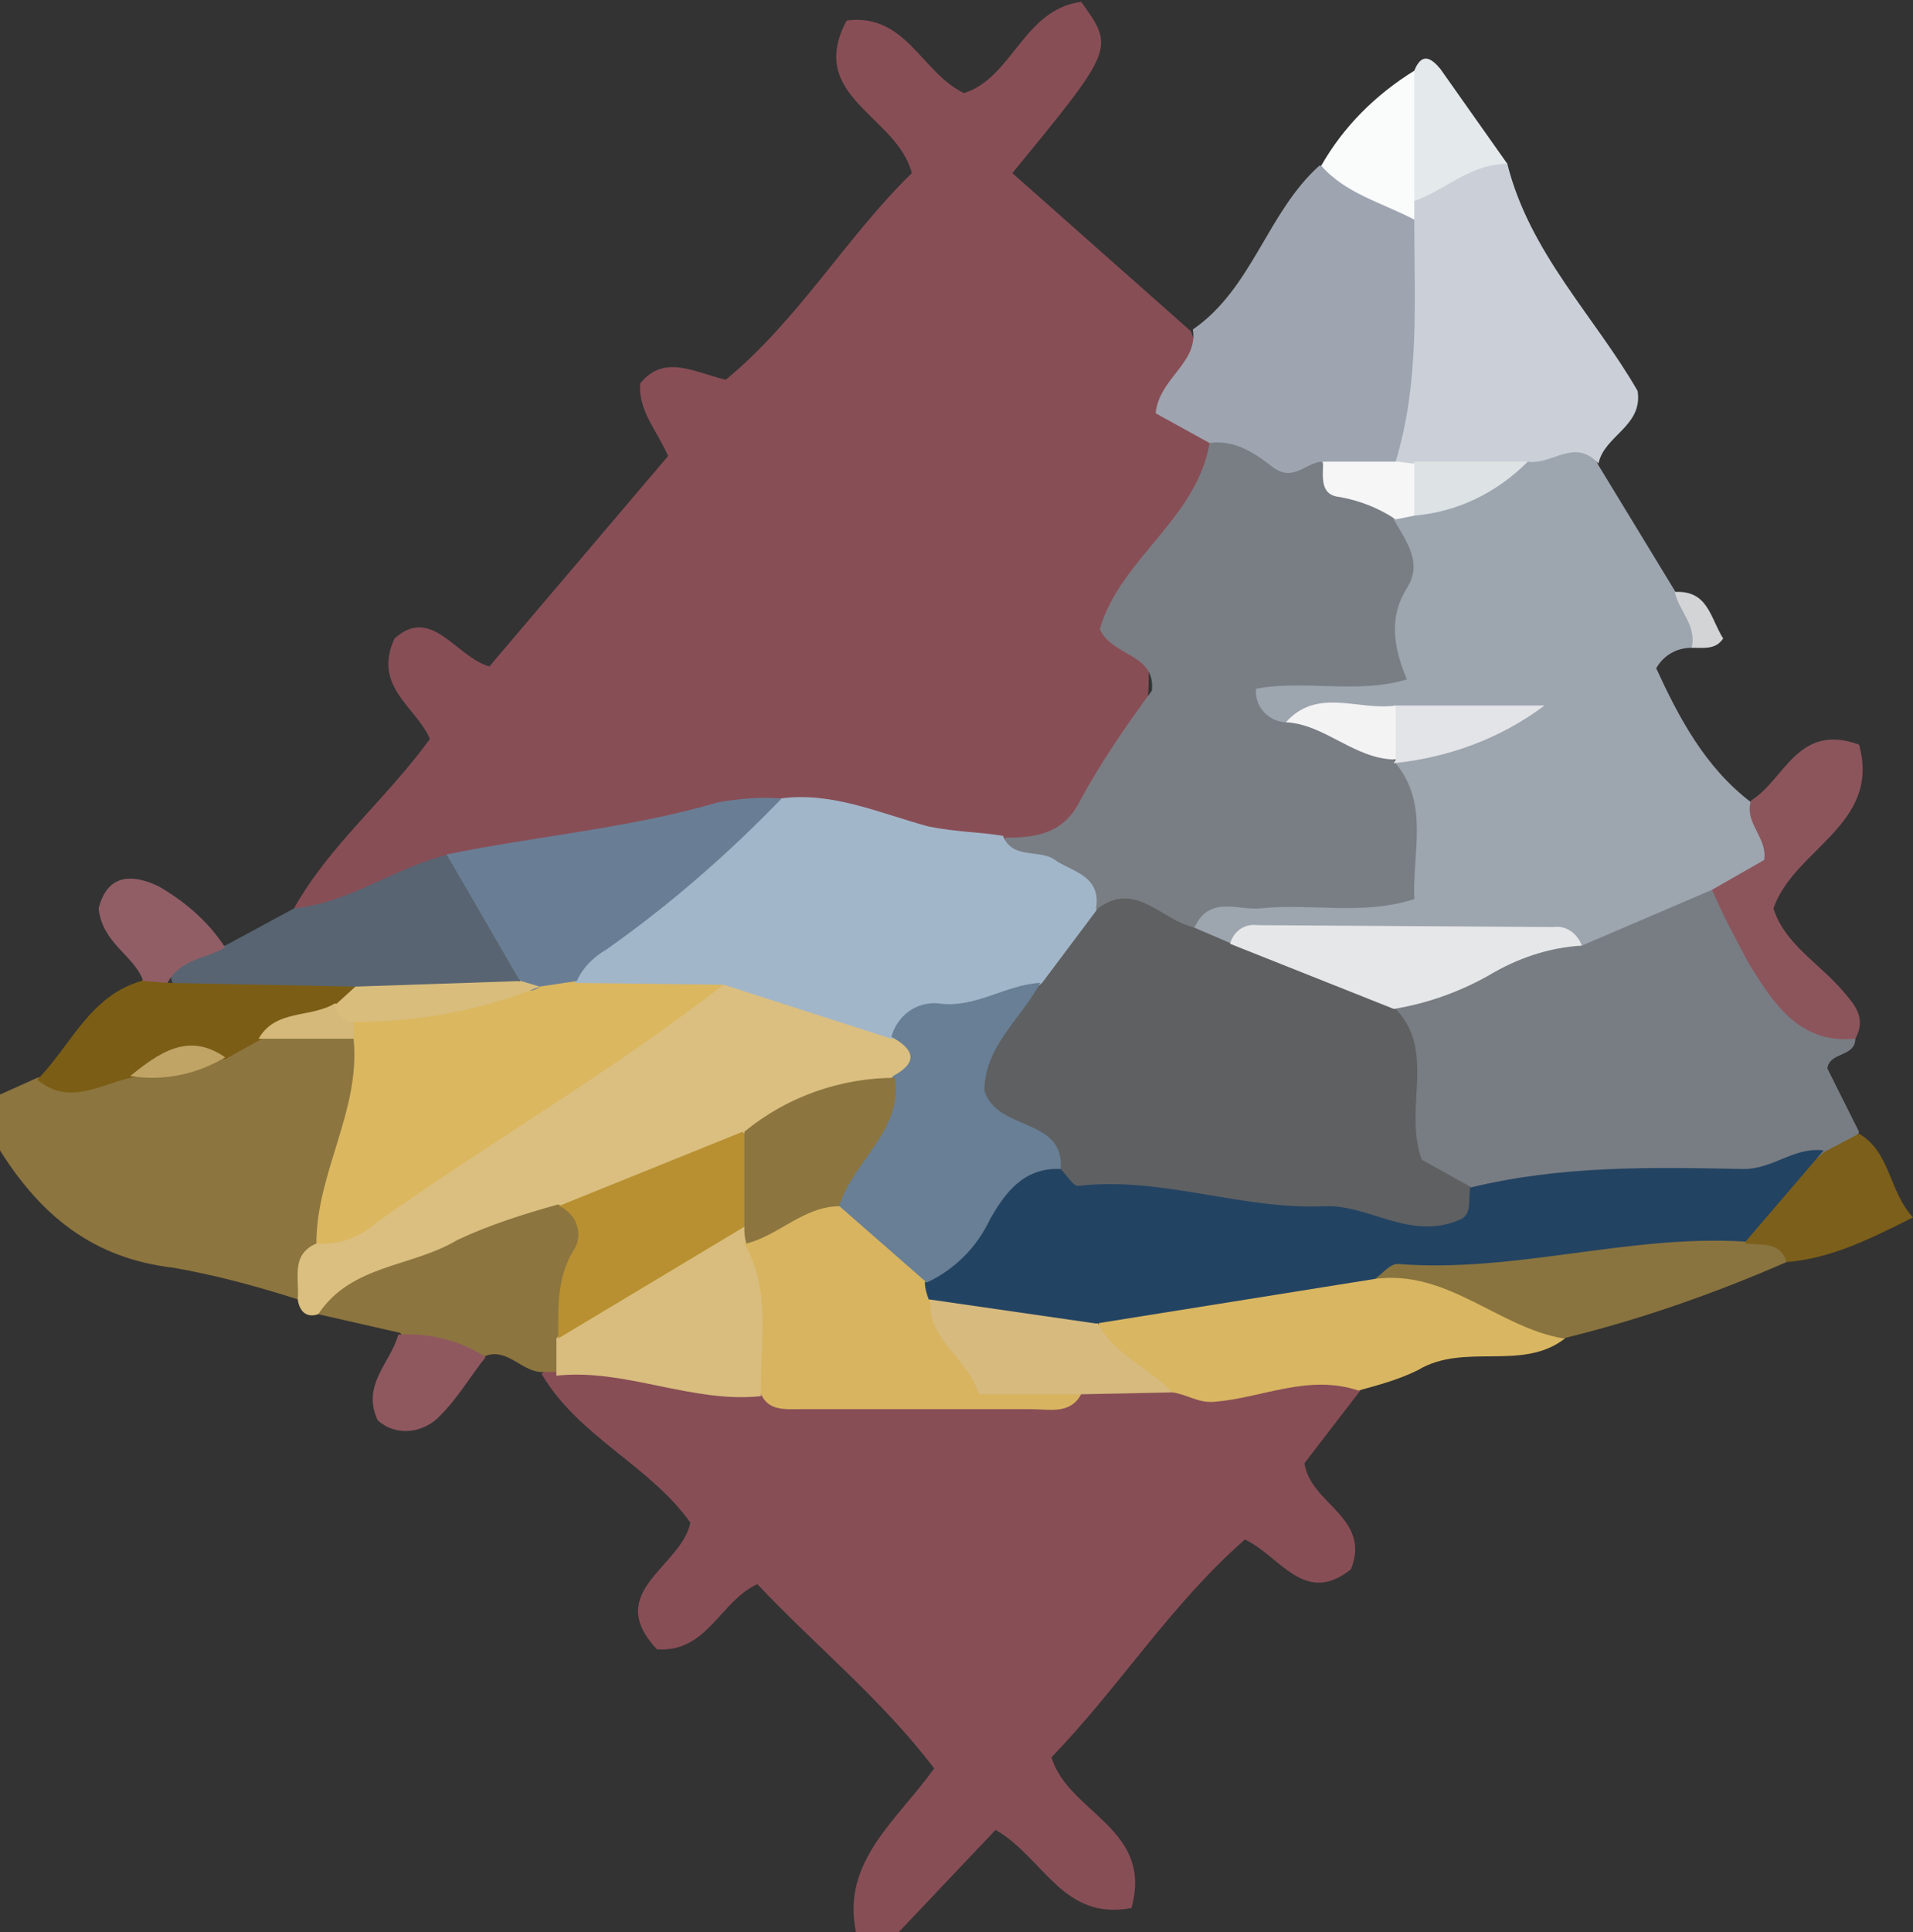
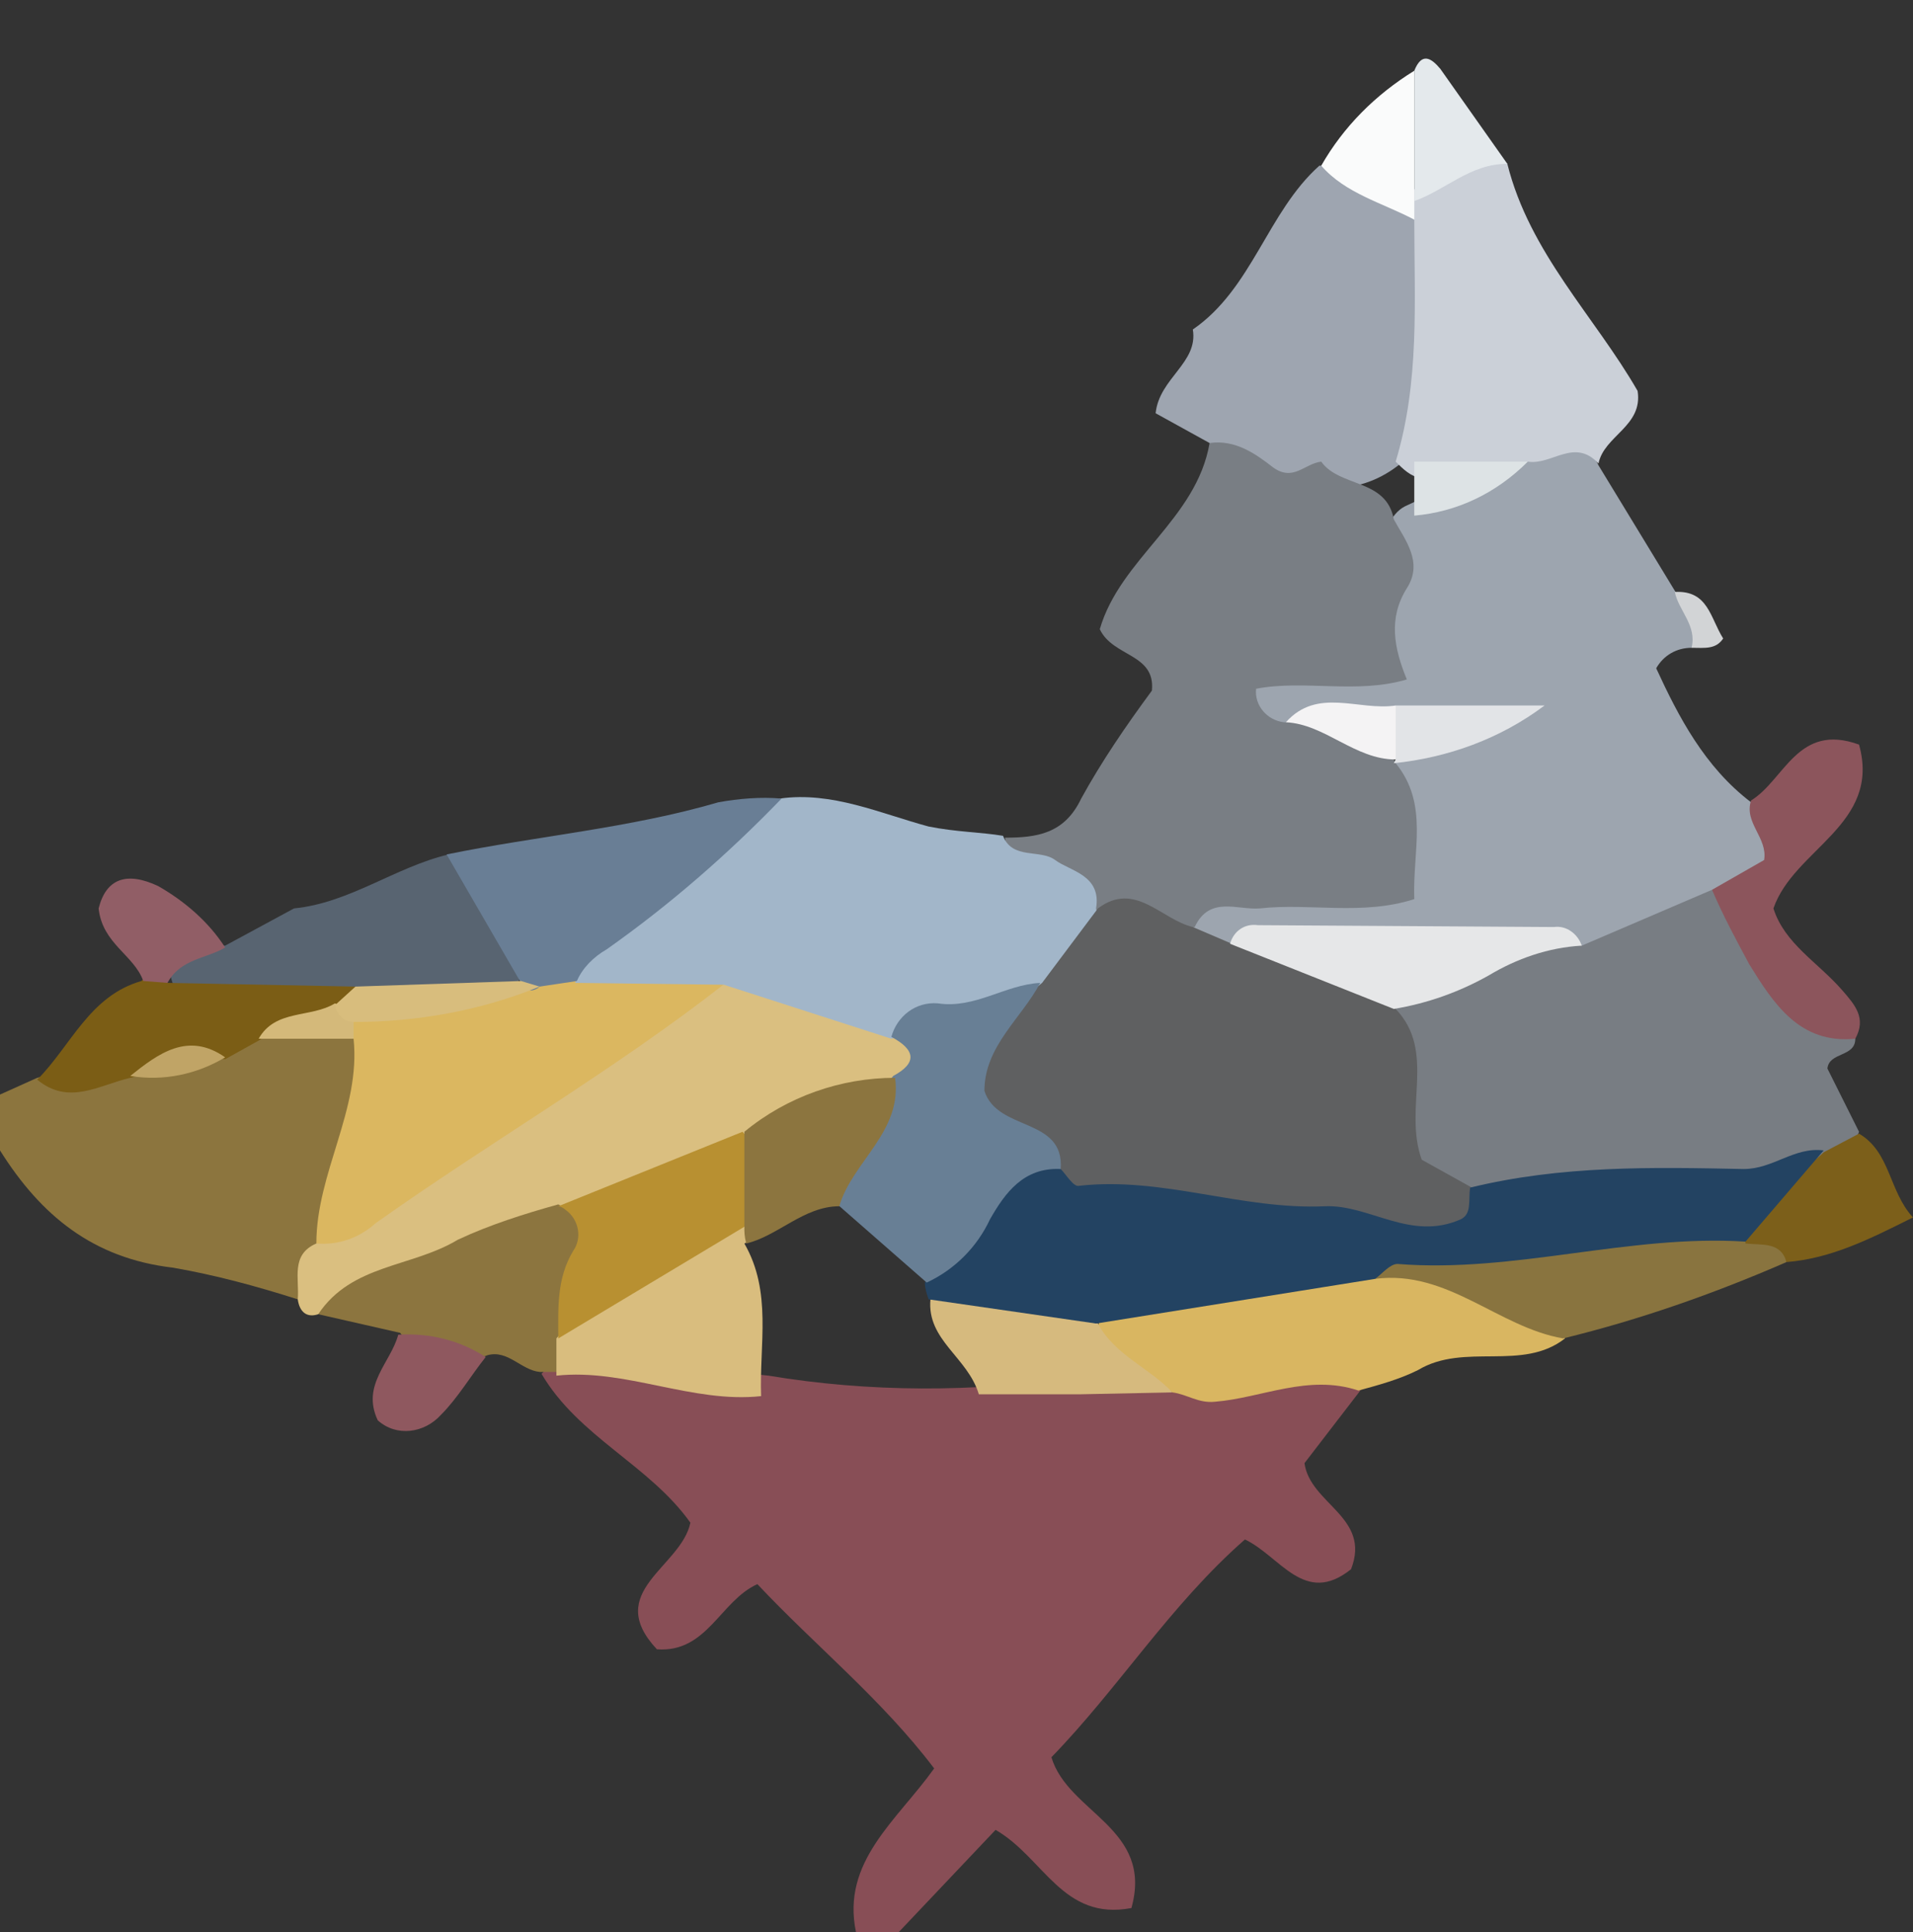
<svg xmlns="http://www.w3.org/2000/svg" version="1.1" id="Слой_1" x="0px" y="0px" viewBox="0 0 102.8 103.8" style="enable-background:new 0 0 102.8 103.8;" xml:space="preserve">
  <rect x="0" y="0" width="102.8" height="103.8" fill="#333333" stroke="none" />
  <style type="text/css">
	.st0{fill:#884E56;}
	.st1{fill:#8C753E;}
	.st2{fill:#9DA5AF;}
	.st3{fill:#787D83;}
	.st4{fill:#9EA5B0;}
	.st5{fill:#CBD0D8;}
	.st6{fill:#D9B661;}
	.st7{fill:#586471;}
	.st8{fill:#89743F;}
	.st9{fill:#8C555C;}
	.st10{fill:#7B5D15;}
	.st11{fill:#7C5F1A;}
	.st12{fill:#FAFBFB;}
	.st13{fill:#915E66;}
	.st14{fill:#E4E9EC;}
	.st15{fill:#D2D4D6;}
	.st16{fill:#DABF80;}
	.st17{fill:#8C753F;}
	.st18{fill:#8F585F;}
	.st19{fill:#D8B460;}
	.st20{fill:#D9BD7E;}
	.st21{fill:#D6BA7E;}
	.st22{fill:#DBB760;}
	.st23{fill:#D4B97A;}
	.st24{fill:#C0A466;}
	.st25{fill:#797E84;}
	.st26{fill:#A2B6C9;}
	.st27{fill:#697E95;}
	.st28{fill:#5F6061;}
	.st29{fill:#E6E7E8;}
	.st30{fill:#E2E4E7;}
	.st31{fill:#F6F6F7;}
	.st32{fill:#F4F3F4;}
	.st33{fill:#DDE3E5;}
	.st34{fill:#234362;}
	.st35{fill:#D8BD7D;}
	.st36{fill:#687F95;}
	.st37{fill:#B89031;}
</style>
  <title>karelia</title>
  <g id="Слой_1-2">
    <path class="st0" d="M46,103.8c-0.8-3.8,2.2-6,4.2-8.8c-2.8-3.7-6.4-6.6-9.5-9.9c-2,0.9-2.7,3.7-5.4,3.5c-2.9-3.1,1.3-4.4,1.8-6.8   c-2.2-3.1-6-4.6-8-8c0.4-0.4,0.8-0.8,1.4-0.9c3.7-0.7,7.2,0.7,10.8,1c5.4,0.9,11,0.9,16.5,0.1c1.6-0.3,3.2-0.4,4.8-0.3   c2.5,0.2,5,0.1,7.4-0.3c1.2-0.1,2.8-0.8,3.1,1.3l-3,3.9c0.3,2.2,3.6,2.9,2.5,5.7c-2.5,2-3.8-0.7-5.7-1.6c-4,3.5-6.8,8-10.4,11.7   c0.9,3,5.5,3.8,4.3,8.1c-3.7,0.7-4.7-2.7-7.3-4.2l-5.4,5.7H46z" />
    <path class="st1" d="M16,69.8c-2.2-0.7-4.4-1.3-6.7-1.7c-4.3-0.5-7.1-2.8-9.3-6.3v-3l2-0.9c1.7-0.5,3.4-0.8,5.2-1.1   c1.6-0.1,3.1-0.5,4.6-1.2c0.9-0.4,1.9-0.7,2.8-0.9c1.6-0.4,3.2,0,4.6,0.8c2,3.9-0.4,7.3-1.2,10.9C17.7,67.8,17,68.9,16,69.8z" />
-     <path class="st0" d="M15.8,48.8c1.9-3.4,4.9-5.8,7.3-9.1c-0.7-1.7-3.1-2.8-1.9-5.4c2-1.8,3.3,1,5.1,1.5l9.6-11.3   c-0.6-1.4-1.6-2.4-1.5-3.9c1.3-1.6,2.9-0.6,4.6-0.2c3.9-3.2,6.5-7.7,10-11.1c-0.8-3.1-5.7-4.1-3.5-8.2c3.2-0.4,4,2.8,6.3,3.9   c2.6-0.8,3.2-4.5,6.3-4.9c1.8,2.5,1.8,2.5-3.7,9.2l9.6,8.5c0.8,2.1-0.4,4.6,1.4,6.5c0.2,3.5-3.1,5.4-4.1,8.3   c1.6,7.3-1.3,12.2-8,13.5c-3.9,0-7.6-1.9-11.5-1.8c-5.8,0.5-11.4,2-17.2,3C21.7,47.5,19.1,50.5,15.8,48.8z" />
    <path class="st2" d="M90.9,34.8c-0.8,0-1.5,0.4-1.9,1.1c1.2,2.6,2.6,5.3,5.1,7.2c3.2,3,0.6,4.4-1.7,5.9c-2.7,0.9-5,3-8.1,2.6   c-6-0.6-12-0.3-18-0.1c-1.1,0-2.1-0.6-2.5-1.7c0.7-2.4,2.7-2,4.5-2.2s3.6,0.1,5.2-0.7c1.8-1.7,0.7-3.9,1.3-5.8   c1.5-2.1,3.8-2.3,6.1-2.4c-2,0.1-3.9,0.5-5.9,0.5s-3.8,0-5.8,0.2c-1.3-0.2-2.2-0.8-2.2-2.3c1.5-2,4-1,6.1-1.9c1.6-2,0.9-4.7,1.5-7   c0.2-0.4,0.5-0.8,0.9-1c2.1-1,4.2-1.8,6.2-2.9c1.5-0.5,3.1-1.6,4.2,0.7l4.2,6.9C90.9,32.6,92.2,33.3,90.9,34.8z" />
    <path class="st3" d="M85,50.8l7-3c3,2.3,4.4,6,7.7,8c0,1-1.4,0.7-1.5,1.6l1.7,3.4c-0.4,1.1-1.3,1.9-2.4,2.3   c-6,1.7-12.3,1.1-18.5,1.7c-5.8-1.8-4.3-6.6-4.4-10.8C77.6,51.5,80.9,50,85,50.8z" />
    <path class="st4" d="M65,23.8l-2.9-1.6c0.2-1.9,2.3-2.7,2-4.5c3.2-2.2,4-6.3,6.8-8.8c2.5-0.1,4.9,1.3,5.9,3.6   c0.8,4.2,1,8.3-1.3,12.2c-1,0.9-2.3,1.5-3.7,1.5C69.4,26.8,66.7,25.9,65,23.8z" />
    <path class="st5" d="M75,24.8c1.3-4.3,1-8.6,1-13c-0.4-0.4-0.4-0.9-0.2-1.4c1.4-1.6,2.9-2.9,5.2-1.6c1.2,4.8,4.7,8.2,7,12.2   c0.3,1.9-1.8,2.4-2.1,3.9c-1.3-1.4-2.5,0.1-3.8-0.1c-1.8,0.8-3.8,1.2-5.7,0.9C75.8,25.6,75.4,25.2,75,24.8z" />
    <path class="st6" d="M73,74.7c-2.7-0.9-5.2,0.4-7.7,0.6c-0.9,0.1-1.5-0.4-2.3-0.5c-1.5-1.3-5.5-0.7-3.6-4.6c4.6-2,9.5-2.3,14.4-2.8   c4,0.2,7.6,1.2,10.3,4.5c-2.3,1.8-5.4,0.2-7.9,1.7C75.2,74.1,74.1,74.4,73,74.7z" />
    <path class="st7" d="M15.8,48.8c3-0.3,5.4-2.2,8.3-2.9c2.2,2.1,5.8,3.6,3.3,7.7c-2.7,1-5.6,0.5-8.4,0.6c-3.1-0.3-6.4,0.6-9.5-0.8   c-1.3-3,0.9-2.6,2.6-2.6L15.8,48.8z" />
    <path class="st8" d="M84,71.9c-3.5-0.6-6.2-3.7-10.1-3.2c0.1-1.5,1.3-2,2.4-2c5.8-0.2,11.4-1.9,17.3-1.1c1.2,0.4,2.5,0.6,2.4,2.2   C92.1,69.5,88.1,70.9,84,71.9z" />
    <path class="st9" d="M99.7,55.8c-3,0.3-4.4-1.9-5.7-4c-0.7-1.3-1.4-2.6-2-4l2.8-1.6c0.2-1.2-1.1-2-0.7-3.2c1.8-1.1,2.5-4.2,5.8-3   c1.2,4.3-3.5,5.6-4.6,8.8c0.6,1.9,2.4,2.9,3.7,4.4C99.7,54,100.3,54.7,99.7,55.8z" />
    <path class="st10" d="M9,52.8l10.1,0.2c0.1,0.7-0.2,1.4-0.8,1.7c-1.3,0.9-3.1,0.3-4.4,1.2l-1.8,1c-1.8-0.3-3.4,0.6-5.1,1   s-3.3,1.5-5,0.1c1.8-1.8,2.8-4.5,5.6-5.3C8,52.3,8.6,52.3,9,52.8C9,52.7,9,52.7,9,52.8z" />
    <path class="st11" d="M96,67.8c-0.3-1.1-1.3-0.9-2.2-1c-0.3-3,2.7-3.4,4.2-4.9l1.9-1c1.7,1,1.6,3.1,2.9,4.5   C100.4,66.6,98.4,67.6,96,67.8z" />
-     <path class="st12" d="M76,10.8c0,0.3,0,0.7,0,1c-1.7-0.9-3.7-1.4-5-2.9c1.2-2.1,2.9-3.8,5-5.1C78,6.2,77.4,8.5,76,10.8z" />
+     <path class="st12" d="M76,10.8c0,0.3,0,0.7,0,1c-1.7-0.9-3.7-1.4-5-2.9c1.2-2.1,2.9-3.8,5-5.1z" />
    <path class="st13" d="M9,52.8l-1.3-0.1c-0.5-1.4-2.2-2-2.4-3.9c0.4-1.6,1.5-2,3.2-1.2c1.4,0.8,2.7,1.9,3.6,3.3   C11.1,51.5,9.7,51.5,9,52.8z" />
    <path class="st14" d="M76,10.8v-7c0.4-1,0.9-0.7,1.4-0.1c1.2,1.7,2.4,3.4,3.6,5.1C79,8.8,77.7,10.2,76,10.8z" />
    <path class="st15" d="M90.9,34.8c0.3-1.2-0.7-2-0.9-3c1.8-0.1,1.9,1.4,2.6,2.5C92.2,34.9,91.6,34.8,90.9,34.8z" />
    <path class="st16" d="M16,69.8c0.1-1.1-0.4-2.4,1-3c7.1-5.3,14.3-10.6,22.3-14.7c3.3,0.1,6.6,1.2,9.3,3c1.1,1.1,1.2,2.2-0.1,3.3   c-2.6,1.2-5.6,1.6-8.1,3.3c-3.2,1.7-6.6,3-10.1,3.9c-4.5,1.5-8.6,3.8-13.2,5C16.5,70.8,16.1,70.5,16,69.8z" />
    <path class="st17" d="M17.1,70.6c1.8-2.7,5-2.5,7.5-4c1.7-0.8,3.6-1.4,5.4-1.9c3.7,1.8,0.9,4.6,1.2,6.9c-0.2,0.8-0.6,1.5-1.2,2.1   c-0.3,0-0.7,0-1,0c-1-0.1-1.7-1.2-2.8-0.9c-1.7,0.7-3.6,0.2-4.7-1.2L17.1,70.6z" />
    <path class="st18" d="M21.4,71.7c1.7-0.1,3.3,0.3,4.7,1.2c-0.8,1-1.5,2.2-2.4,3.1c-0.9,1-2.4,1.2-3.4,0.3   C19.4,74.4,21,73.2,21.4,71.7z" />
-     <path class="st19" d="M58.1,74.9c-0.6,1.1-1.7,0.8-2.7,0.8c-4.1,0-8.3,0-12.4,0c-0.8,0-1.7,0.1-2.1-0.8c-1.7-2.3-1.4-5.1-1.5-7.7   c0.9-2.3,2.8-3,5.1-3.2c2.8,0.4,4.3,2.5,5.9,4.4c0.3,0.4,0.5,0.8,0.7,1.2C51.9,73.5,55.8,73.1,58.1,74.9z" />
    <path class="st20" d="M40,66.8c1.5,2.6,0.8,5.4,0.9,8.2c-3.7,0.4-7.3-1.5-11-1.1v-2c2.6-3.2,5.6-5.8,9.9-6.3   c0.3,0.1,0.4,0.4,0.4,0.8C40.2,66.6,40.1,66.8,40,66.8z" />
    <path class="st21" d="M58.1,74.9h-5.5c-0.6-2-2.8-2.9-2.6-5.1c3.3-1.7,6.3-1.1,9,1.3c0.9,1.7,2.8,2.4,4,3.7L58.1,74.9z" />
    <path class="st22" d="M39,52.8c-6,4.7-12.6,8.5-18.8,12.9c-0.9,0.8-2,1.2-3.2,1.1c0-3.8,2.4-7.2,2-11c-0.3-0.4-0.3-0.9,0.1-1.3   c0,0,0.1-0.1,0.1-0.1c3.1-1.5,6.9,0,9.9-2.2c0.7-0.4,1.6-0.7,2.4-0.7C34.1,51.6,36.8,50.8,39,52.8z" />
    <path class="st23" d="M19,54.8c0,0.3,0,0.7,0,1h-5.1c0.9-1.6,2.8-1.1,4.1-1.9C18.5,54.1,18.8,54.4,19,54.8z" />
    <path class="st24" d="M7,57.8c1.5-1.2,3.1-2.4,5.1-1C10.6,57.7,8.8,58.1,7,57.8z" />
    <path class="st25" d="M65,23.8c1.4-0.2,2.5,0.6,3.4,1.3c1.1,0.8,1.7-0.2,2.6-0.3c1,1.4,3.5,0.9,3.9,3.1c0.6,1.1,1.6,2.3,0.7,3.7   c-1,1.6-0.7,3.2,0,4.9c-2.7,0.8-5.5,0-8.1,0.5c-0.1,0.9,0.6,1.7,1.5,1.8c0,0,0,0,0.1,0c2.2-0.7,4,0.2,5.6,1.6l0.3,0.6   c1.8,2.2,0.9,4.7,1,7.3c-2.8,0.9-5.6,0.2-8.3,0.5c-1.2,0.1-2.7-0.7-3.5,1c-2,0.8-3.6-0.5-5.5-0.8c-1.3-1.6-4.3-1.4-4.7-4   c1.7,0,3.2-0.2,4.1-2.1c1.1-2,2.4-3.9,3.8-5.8c0.2-2-2.1-1.8-2.8-3.3C60.2,30,64.3,27.9,65,23.8z" />
    <path class="st26" d="M53.9,44.9c0.5,1.3,2,0.7,2.8,1.3s2.5,0.8,2.2,2.6c0.6,2.5-1.5,3.4-2.8,4.7c-2.5,1.6-5.4,1.5-8.2,2.3l-9-2.9   l-8-0.1c2-5.2,6.7-7.3,11-9.9c2.8-0.4,5.4,0.8,8,1.5C51.4,44.7,52.7,44.7,53.9,44.9z" />
    <path class="st27" d="M42,42.9c-2.9,3-6,5.7-9.4,8.1c-0.7,0.4-1.3,1-1.6,1.7L29,53c-0.2,0.2-0.6,0.3-0.8,0.1   C28.1,53,28,52.9,28,52.8l-4-6.9c4.9-1,9.8-1.4,14.6-2.8C39.7,42.9,40.9,42.8,42,42.9z" />
    <path class="st28" d="M56,52.8l3-4c2-1.5,3.4,0.6,5.1,1l2.1,0.9c3.4,0,6.7,0.3,8.8,3.5c2.2,2.3,0.4,5.3,1.4,8.1l2.7,1.5   c1,2.6-0.9,2.9-2.5,2.8C69.9,66.4,63.3,66,57,64.1c-0.6-0.6-1.1-1.1-1.7-1.8C50.9,58,51,56.9,56,52.8z" />
    <path class="st29" d="M74.9,54.2l-8.8-3.5c0.2-0.7,0.8-1.1,1.5-1l15.9,0.1c0.7-0.1,1.3,0.4,1.5,1c-1.8,0.1-3.5,0.7-5,1.6   C78.4,53.3,76.7,53.9,74.9,54.2z" />
    <path class="st30" d="M75,37.9h8c-2.4,1.8-5.2,2.8-8.1,3.1l0.1-0.2C74.2,40,74.2,38.8,75,37.9C75,37.9,75,37.9,75,37.9z" />
-     <path class="st31" d="M75,27.9c-0.9-0.6-1.9-1-3-1.2c-1.1-0.1-0.9-1.1-0.9-1.9h3.9c0.3,0,0.7,0.1,1,0.1c0.8,0.7,0.8,1.9,0.1,2.7   c0,0-0.1,0.1-0.1,0.1L75,27.9z" />
    <path class="st32" d="M75,37.9v2.9c-2.2,0-3.8-1.9-5.9-2C70.8,36.9,73,38.2,75,37.9z" />
    <path class="st33" d="M76,27.7v-2.9h6.1C80.4,26.5,78.3,27.5,76,27.7z" />
    <path class="st34" d="M57,62.8c0.3,0.3,0.7,1,1,0.9c4.5-0.5,8.7,1.3,13.2,1.1c2.4-0.1,4.6,1.9,7.3,0.7c0.6-0.3,0.4-1,0.5-1.7   c4.9-1.2,9.8-1.1,14.7-1c1.6,0,2.7-1.2,4.3-1l-4.2,4.9c-6.3-0.4-12.4,1.7-18.7,1.2c-0.4,0-0.8,0.5-1.2,0.8l-15,2.4l-9-1.3   c-0.1-0.3-0.2-0.6-0.2-0.9C51.6,66.2,52.2,61.9,57,62.8z" />
    <path class="st35" d="M28,52.7l1,0.3c-3.2,1.3-6.6,1.9-10,1.9c-0.5,0-0.9-0.4-1-0.9l1.1-1L28,52.7z" />
    <path class="st36" d="M57,62.8c-2-0.1-3,1.3-3.8,2.7c-0.7,1.5-1.9,2.7-3.4,3.4L45,64.7c-0.6-3,1.4-4.9,3-6.9   c1.3-0.7,1.2-1.4-0.1-2.1c0.3-1.1,1.3-1.9,2.5-1.8c2,0.3,3.6-1,5.5-1.1c-1,1.9-3,3.4-3,5.8C53.6,60.8,57.2,60,57,62.8z" />
    <path class="st37" d="M40,65.9l-10,6c0-1.6-0.1-3.2,0.8-4.7c0.5-0.7,0.3-1.7-0.4-2.2c-0.1-0.1-0.3-0.2-0.4-0.2l9.9-4   C41.5,62.5,41.3,64.2,40,65.9z" />
    <path class="st17" d="M40,65.9v-5.1c2.3-1.9,5.2-2.9,8.1-2.9c0.4,2.9-2.3,4.5-3,6.9c-1.9,0-3.3,1.6-5,2C40,66.4,40,66.2,40,65.9z" />
  </g>
</svg>